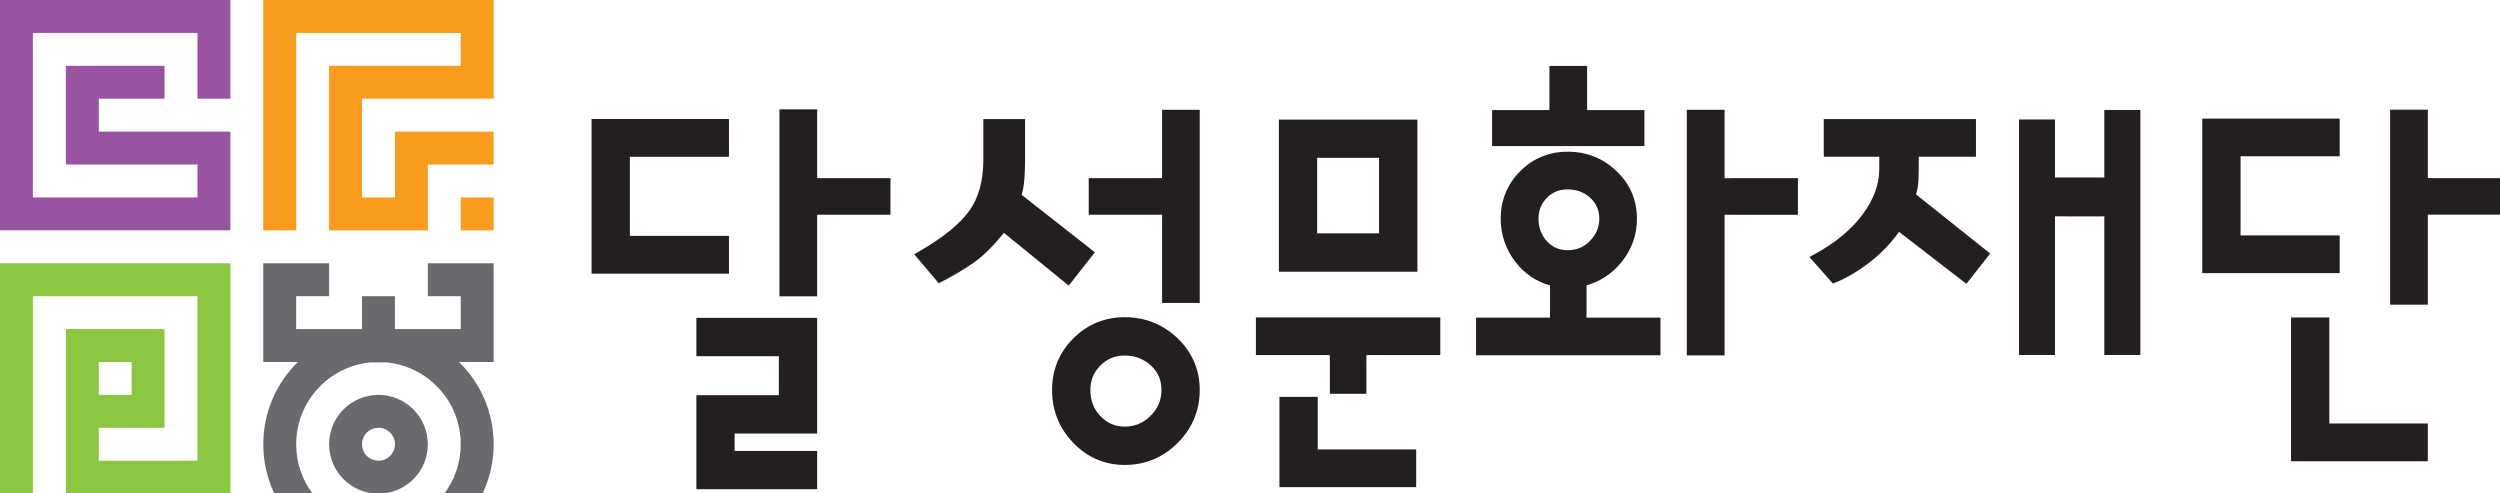
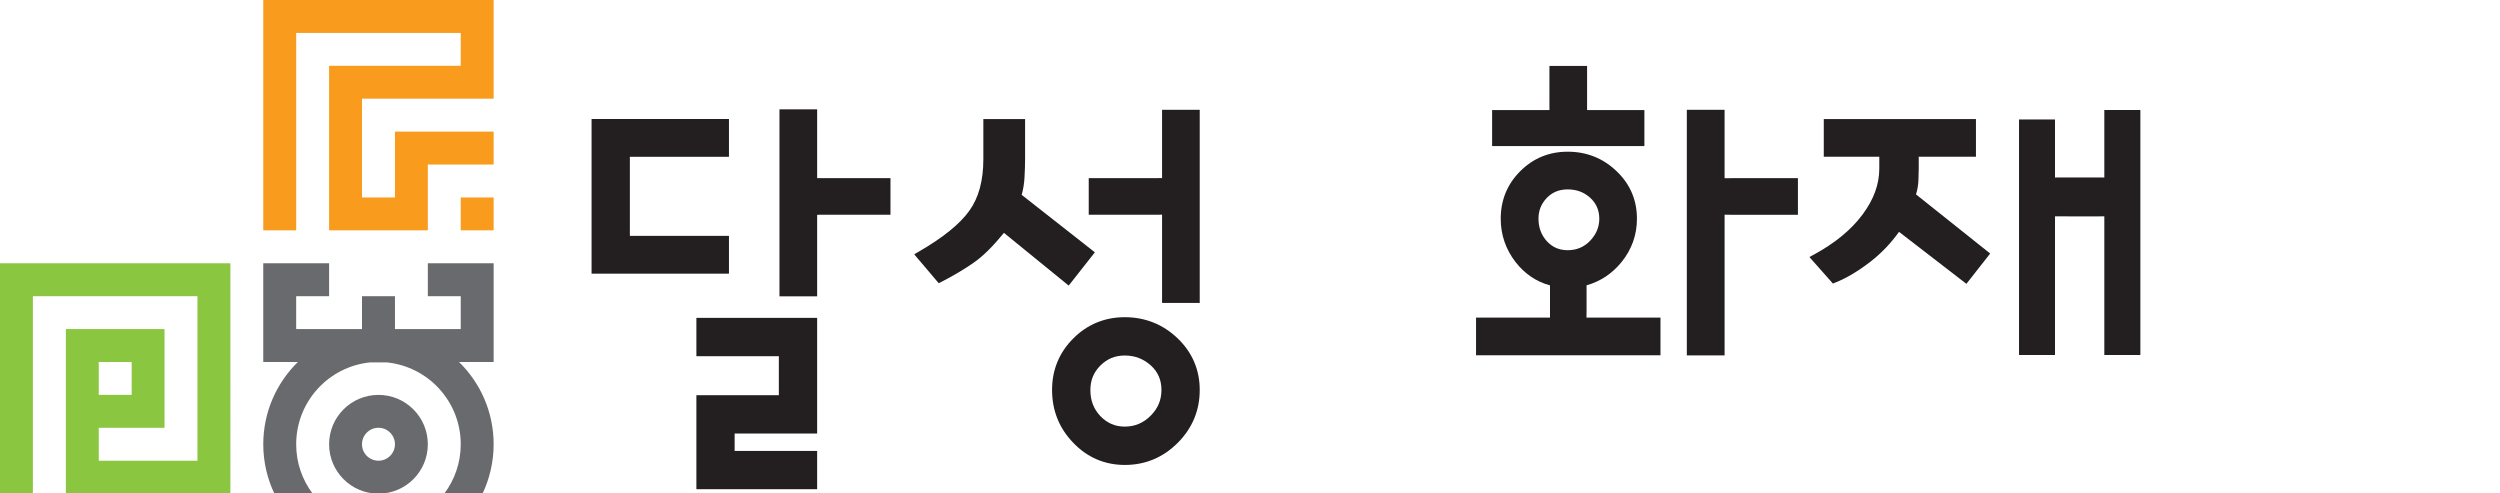
<svg xmlns="http://www.w3.org/2000/svg" version="1.1" id="Layer_1" x="0px" y="0px" width="380px" height="75px" viewBox="0 0 380 75" enable-background="new 0 0 380 75" xml:space="preserve">
  <g>
    <g>
      <g>
        <g>
          <g>
            <path fill="#231F20" d="M110.802,35.854H95.739V23.829h15.063v-5.743H89.918v23.507h20.884V35.854z M105.851,54.142h12.533       v5.929h-12.533v14.282h18.354v-5.815h-12.541v-2.646h12.541V48.313h-18.354V54.142z M125.206,27.082l-1-0.008V16.616h-5.728       v28.429h5.728V32.647l1.008-0.008h10.138v-5.558H125.206z" />
          </g>
        </g>
      </g>
      <g>
        <path fill="#231F20" d="M170.968,48.213c3.087,0,5.813,1.085,8.041,3.221l0,0c2.215,2.13,3.353,4.784,3.35,7.845l0,0     c0.002,3.09-1.127,5.821-3.345,8.033l0,0c-2.208,2.218-4.931,3.358-8.021,3.358l0,0h-0.026l0,0c-3.048,0-5.715-1.141-7.832-3.366     l0,0c-2.151-2.22-3.226-4.943-3.219-8.025l0,0c-0.007-3.053,1.081-5.696,3.221-7.834l0,0     C165.266,49.306,167.925,48.213,170.968,48.213L170.968,48.213 M170.968,64.844c1.532-0.005,2.806-0.539,3.928-1.653l0,0     c1.111-1.113,1.64-2.383,1.645-3.912l0,0c-0.005-1.545-0.531-2.738-1.617-3.736l0,0c-1.127-1.001-2.411-1.499-3.956-1.506l0,0     c-1.493,0.007-2.677,0.497-3.711,1.526l0,0c-1.024,1.031-1.519,2.23-1.519,3.716l0,0c0,1.607,0.5,2.892,1.521,3.975l0,0     C168.312,64.331,169.491,64.839,170.968,64.844L170.968,64.844 M175.626,32.64h-10.138v-5.566h10.127l1.019-0.007V16.694h5.725     v29.352h-5.725l0,0V32.632L175.626,32.64 M165.947,37.978l0.472,0.376l-3.979,5.054l-9.841-8.013l0,0     c-1.666,2.044-3.188,3.551-4.58,4.52l0,0c-1.444,1.01-3.079,1.979-4.905,2.917l0,0l-0.431,0.215l-3.721-4.392l0.619-0.362     c3.786-2.184,6.377-4.297,7.772-6.282l0,0c1.4-1.954,2.115-4.544,2.115-7.819l0,0v-6.089h6.344v6.089     c0,0.767-0.031,1.691-0.087,2.767l0,0c-0.054,0.97-0.196,1.845-0.431,2.66l0,0L165.947,37.978" />
      </g>
      <g>
        <g>
          <g>
-             <path fill="#231F20" d="M190.898,48.243v5.73h11.225l0.017,1.021v4.866h5.552v-5.888h11.234v-5.73H190.898z M200.293,60.325       h-5.82v13.718h20.788v-5.73h-14.968V60.325z M215.446,18.177h-21.054v23.124h21.054V18.177z M209.615,35.47h-9.41V23.999h9.41       V35.47z" />
-           </g>
+             </g>
        </g>
      </g>
      <g>
        <g>
          <g>
            <path fill="#231F20" d="M249.949,16.732h-8.711V10.02h-5.726v6.705l-8.711,0.008v5.467h23.147V16.732z M263.137,27.082       l-0.999,0.007V16.694h-5.741v37.324h5.741V32.632l0.995,0.015h10.15v-5.566H263.137z M241.158,47.275v-3.906       c2.13-0.602,3.917-1.798,5.344-3.569c1.529-1.9,2.318-4.115,2.313-6.561c0.006-2.822-1.044-5.274-3.104-7.226       c-2.037-1.962-4.564-2.961-7.422-2.953c-2.812-0.008-5.259,0.999-7.219,2.968c-1.96,1.952-2.963,4.397-2.96,7.211       c-0.003,2.446,0.766,4.66,2.256,6.599c1.393,1.786,3.162,2.985,5.232,3.539v4.896h-11.241v5.731h28.035v-5.731h-11.249       L241.158,47.275z M235.121,36.662c-0.846-0.939-1.264-2.045-1.271-3.423c0.008-1.26,0.415-2.267,1.264-3.158       c0.846-0.871,1.867-1.286,3.175-1.293c1.377,0.008,2.48,0.423,3.427,1.278c0.924,0.861,1.364,1.869,1.38,3.174       c-0.01,1.292-0.469,2.385-1.412,3.37c-0.939,0.96-2.04,1.415-3.395,1.422C236.985,38.023,235.975,37.585,235.121,36.662z" />
          </g>
        </g>
      </g>
      <g>
        <path fill="#231F20" d="M318.639,32.895c-0.082,0-5.279-0.009-5.364-0.009l0,0l-0.915-0.008v21.078h-5.468V18.155h5.468v8.826     l0.923-0.008c0.057,0,5.312,0,5.356,0l0,0l1.217,0.008V16.724h5.48v37.232h-5.48l0,0V32.878l-1.214,0.017 M288.651,35.24     c-1.24,1.738-2.7,3.268-4.382,4.565l0,0c-1.828,1.41-3.592,2.465-5.276,3.133l0,0l-0.392,0.162l-3.572-4.032l0.666-0.361     c3.244-1.761,5.708-3.799,7.412-6.098l0,0c1.714-2.306,2.539-4.598,2.545-6.951l0,0v-1.83h-8.438v-5.735h23.13v5.735h-8.696v1.83     c0,0.315-0.025,0.876-0.046,1.722l0,0c-0.031,0.754-0.152,1.485-0.371,2.169l0,0l10.804,8.61l-0.37,0.479l0.37-0.479l0.471,0.378     l-3.613,4.606L288.651,35.24L288.651,35.24z" />
      </g>
      <g>
-         <path fill="#231F20" d="M348.236,70.107V48.259h5.821v16.11h14.973v5.138v0.601H348.236L348.236,70.107z M363.298,46.306V16.671     h5.732v10.396l1.011,0.007h10.133v5.551h-10.133h-1.011v13.681H363.298L363.298,46.306z M334.746,41.515V18.023h20.885v5.729     h-15.063v12.026h15.063v5.138v0.599H334.746L334.746,41.515z" />
-       </g>
+         </g>
    </g>
    <path fill="#F99B1C" d="M70.033,35.009h5v-4.998h-5V35.009z M75.033,15.002V0H40.017v35.009h5.003V5.006h25.013v4.998h-20.01   v25.005H65.03V25.006h10.003v-4.998H60.034v10.003h-5.011V15.002H75.033z" />
-     <polygon fill="#9853A1" points="0,0 0,35.009 35.019,35.009 35.019,20.008 15.017,20.008 15.017,15.002 25.008,15.002    25.008,10.003 10.011,10.003 10.011,25.006 30.013,25.006 30.013,30.011 4.998,30.011 4.998,5.006 30.013,5.006 30.013,15.002    35.019,15.002 35.019,0  " />
    <path fill="#696A6D" d="M57.53,60.023c-4.149,0-7.507,3.36-7.507,7.505c0,4.147,3.358,7.508,7.494,7.508h0.018   c4.137,0,7.495-3.36,7.495-7.508C65.03,63.384,61.664,60.023,57.53,60.023z M57.53,70.027c-1.385,0-2.507-1.114-2.507-2.499   s1.122-2.507,2.507-2.507c1.372,0,2.504,1.122,2.504,2.507S58.902,70.027,57.53,70.027z M75.033,40.014H65.03v5.01h5.003v4.996   h-9.999v-4.996h-5.011v4.996H45.02v-4.996h5.003v-5.01H40.017v15.013h5.256c-3.239,3.174-5.256,7.604-5.256,12.502   c0,2.688,0.611,5.23,1.689,7.508h5.82c-1.576-2.092-2.506-4.684-2.506-7.508c0-6.491,4.941-11.826,11.267-12.448h2.473   c6.331,0.622,11.272,5.957,11.272,12.448c0,2.824-0.934,5.416-2.507,7.508h5.821c1.075-2.277,1.687-4.82,1.687-7.508   c0-4.897-2.009-9.328-5.258-12.502h5.258V40.014z" />
    <path fill="#8AC640" d="M0,40.014v35.022h4.998V45.023h25.015v25.004H15.012v-5.006h9.996V50.02H10.011v25.017h25.008V40.014H0z    M15.012,55.026h5.003v4.997h-5.003V55.026z" />
  </g>
</svg>